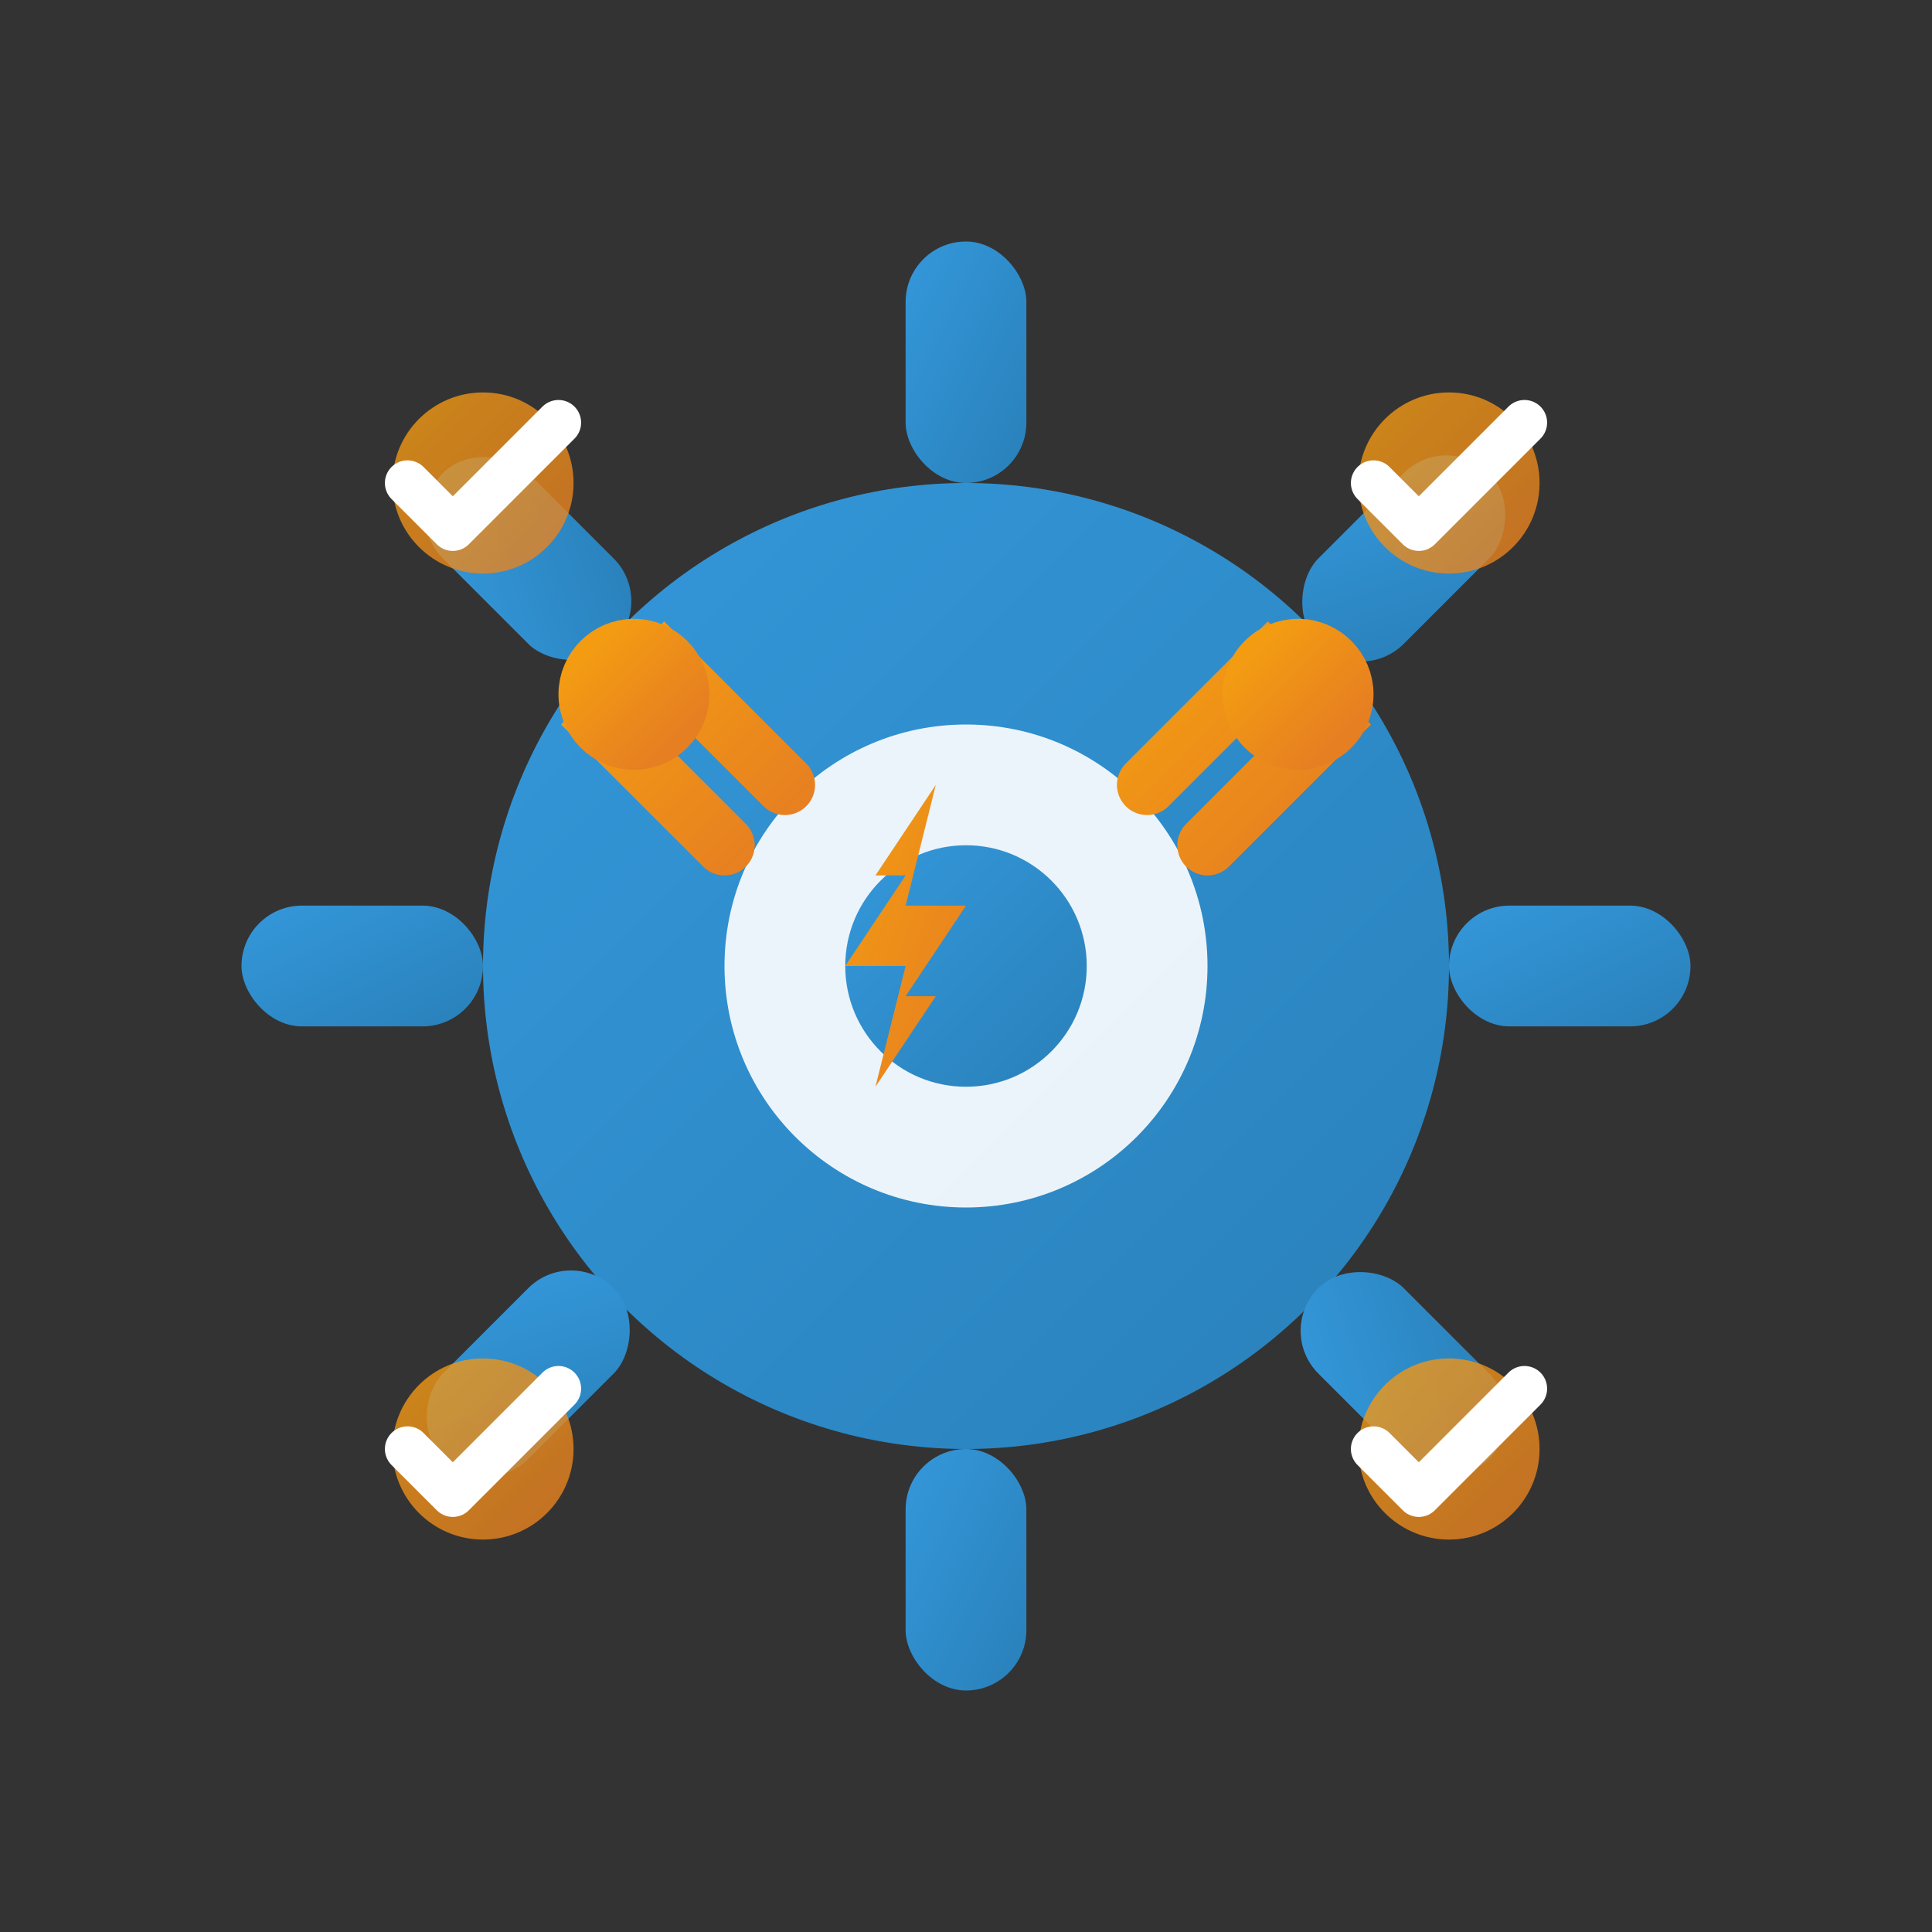
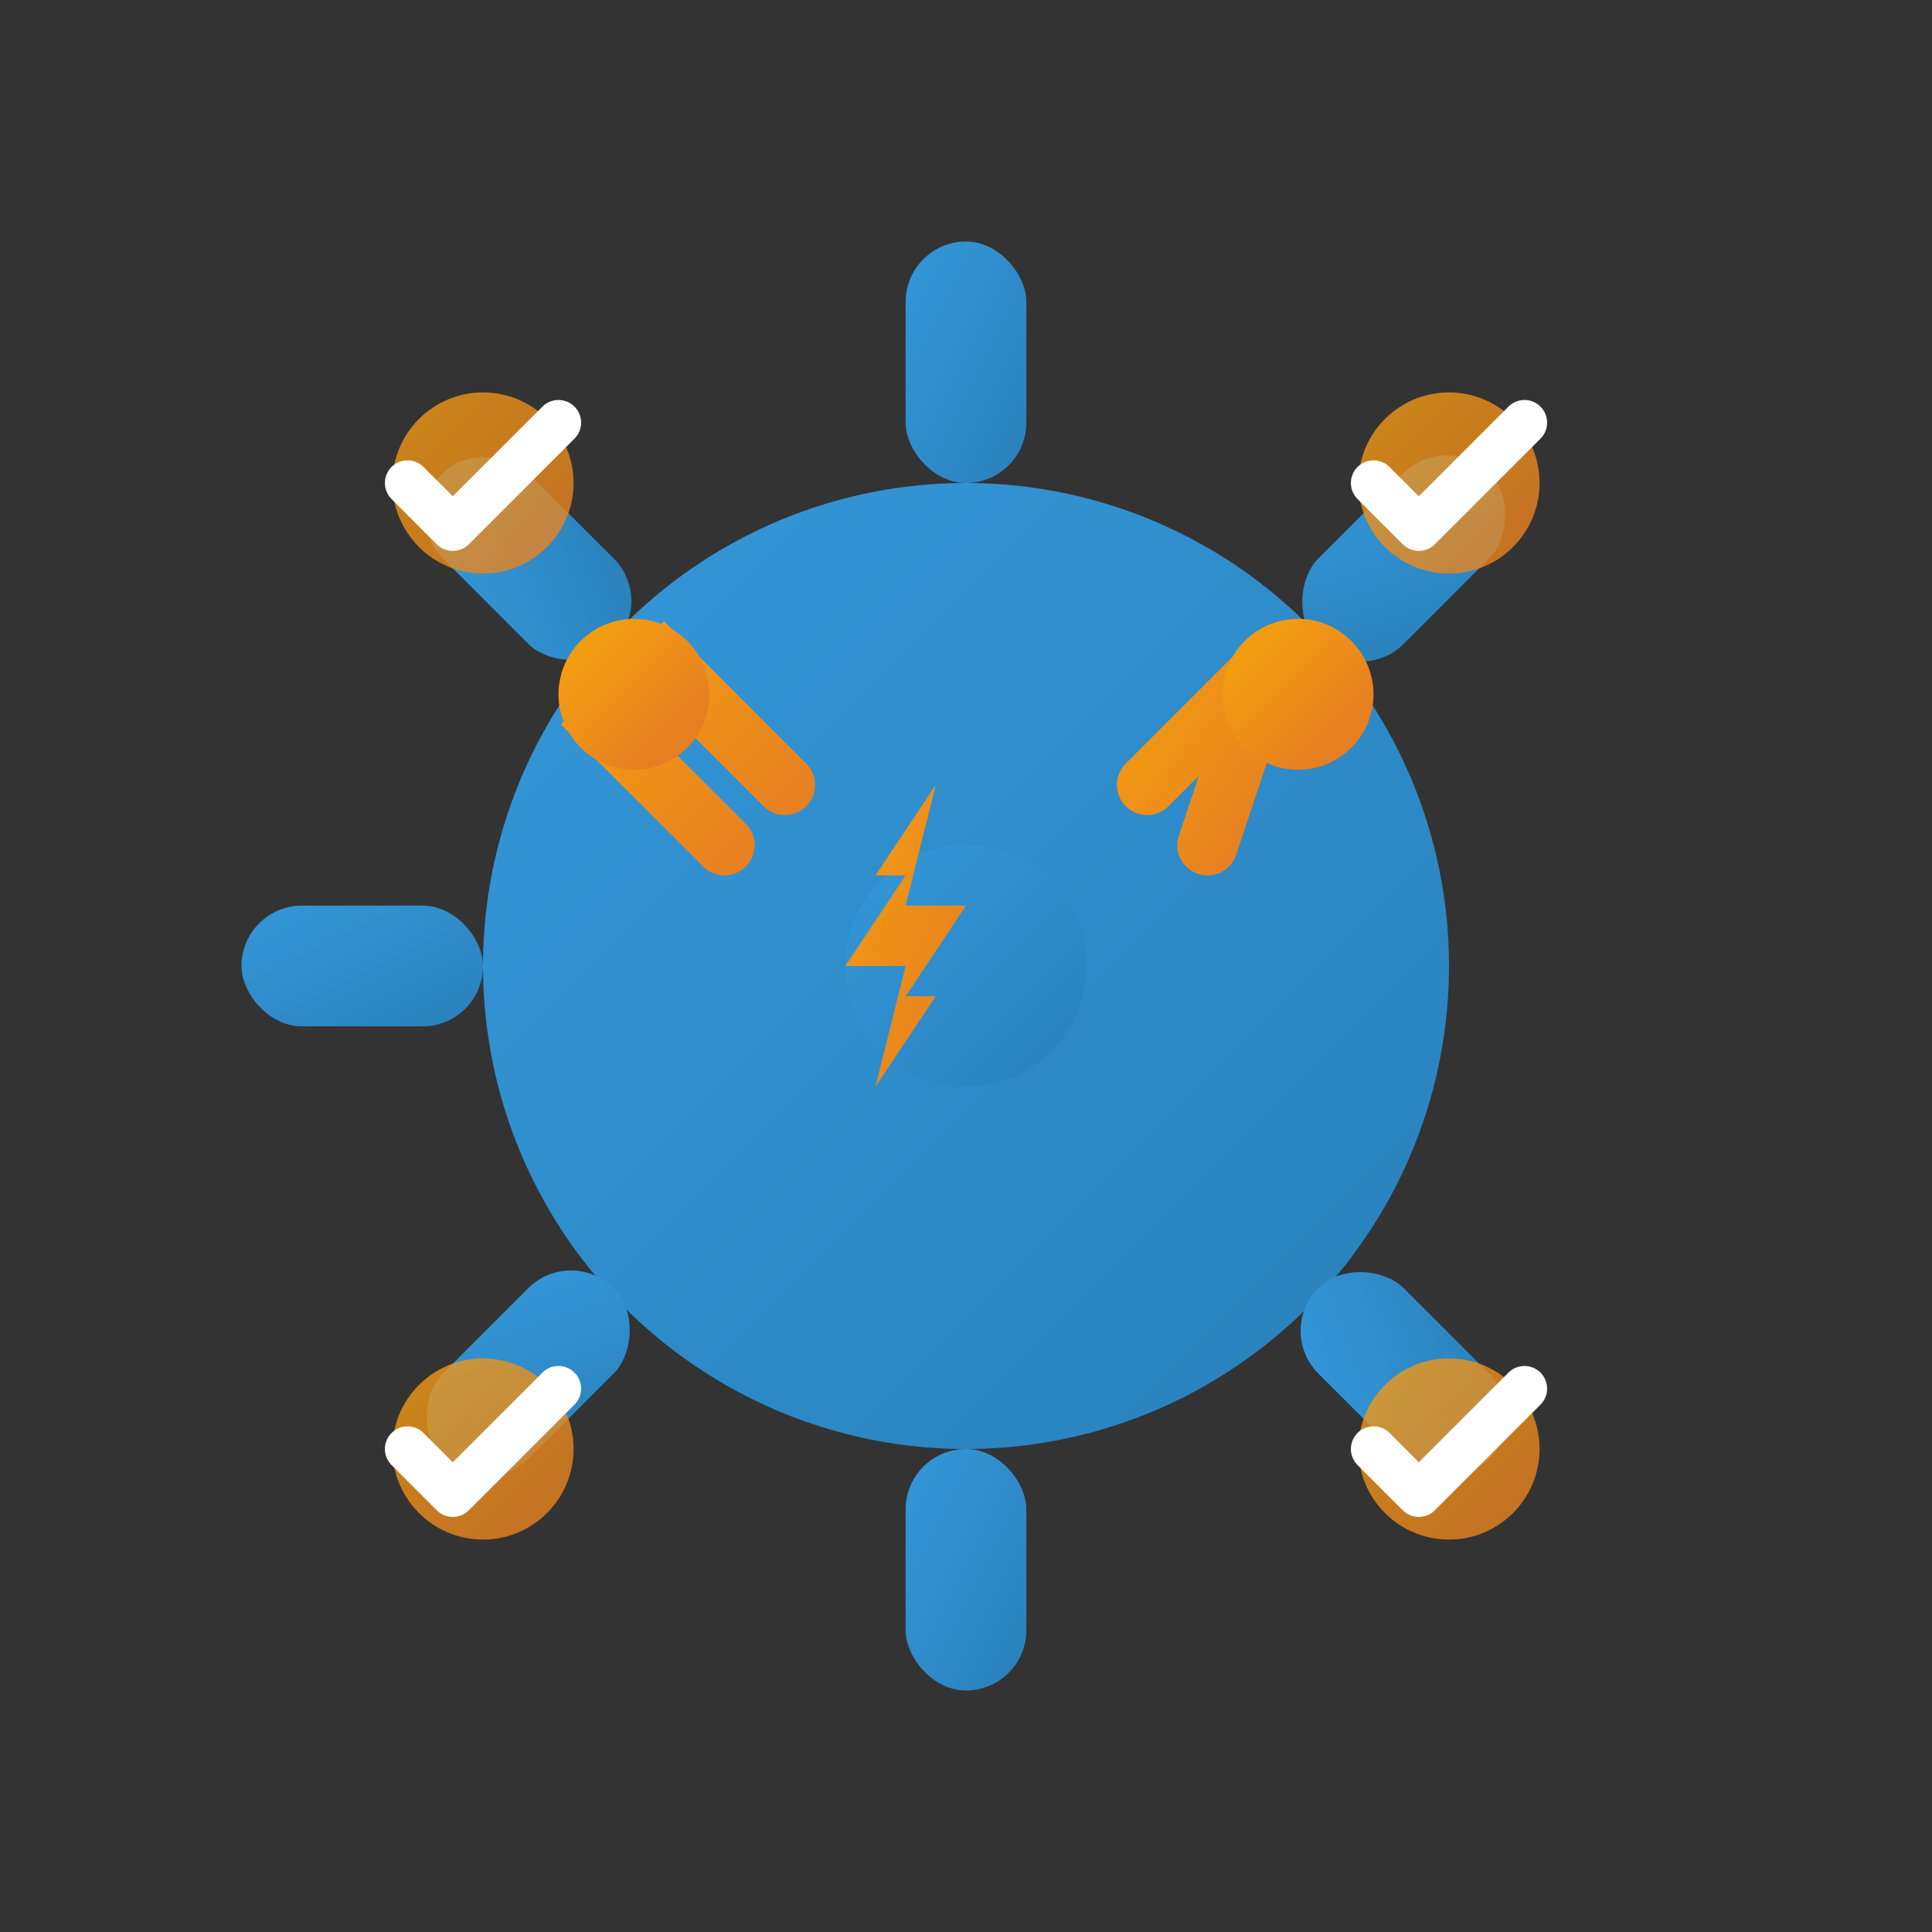
<svg xmlns="http://www.w3.org/2000/svg" width="64" height="64" viewBox="0 0 64 64" fill="none">
  <rect x="0" y="0" width="64" height="64" fill="#333333" stroke="none" />
  <defs>
    <linearGradient id="servicesGradient" x1="0%" y1="0%" x2="100%" y2="100%">
      <stop offset="0%" style="stop-color:#3498db;stop-opacity:1" />
      <stop offset="100%" style="stop-color:#2980b9;stop-opacity:1" />
    </linearGradient>
    <linearGradient id="servicesAccent" x1="0%" y1="0%" x2="100%" y2="100%">
      <stop offset="0%" style="stop-color:#f39c12;stop-opacity:1" />
      <stop offset="100%" style="stop-color:#e67e22;stop-opacity:1" />
    </linearGradient>
  </defs>
  <circle cx="32" cy="32" r="16" fill="url(#servicesGradient)" />
-   <circle cx="32" cy="32" r="8" fill="rgba(255,255,255,0.9)" />
  <circle cx="32" cy="32" r="4" fill="url(#servicesGradient)" />
  <g fill="url(#servicesGradient)">
    <rect x="30" y="8" width="4" height="8" rx="2" />
    <rect x="30" y="48" width="4" height="8" rx="2" />
    <rect x="8" y="30" width="8" height="4" rx="2" />
-     <rect x="48" y="30" width="8" height="4" rx="2" />
    <rect x="44.5" y="14.5" width="4" height="8" rx="2" transform="rotate(45 46.5 18.5)" />
    <rect x="15.5" y="41.5" width="4" height="8" rx="2" transform="rotate(45 17.5 45.5)" />
    <rect x="15.5" y="14.5" width="4" height="8" rx="2" transform="rotate(-45 17.5 18.5)" />
    <rect x="44.5" y="41.5" width="4" height="8" rx="2" transform="rotate(-45 46.5 45.5)" />
  </g>
  <g stroke="url(#servicesAccent)" stroke-width="2" stroke-linecap="round">
    <path d="M26 26 L22 22 L20 24 L24 28" fill="none" />
    <circle cx="21" cy="23" r="1.5" fill="url(#servicesAccent)" />
-     <path d="M38 26 L42 22 L44 24 L40 28" fill="none" />
+     <path d="M38 26 L42 22 L40 28" fill="none" />
    <circle cx="43" cy="23" r="1.5" fill="url(#servicesAccent)" />
  </g>
  <g fill="url(#servicesAccent)" opacity="0.8">
    <circle cx="16" cy="16" r="3" />
    <circle cx="48" cy="16" r="3" />
    <circle cx="16" cy="48" r="3" />
    <circle cx="48" cy="48" r="3" />
  </g>
  <g stroke="white" stroke-width="1.5" stroke-linecap="round" stroke-linejoin="round" fill="none">
    <path d="M13.5 16 L15 17.5 L18.5 14" />
    <path d="M45.5 16 L47 17.5 L50.5 14" />
    <path d="M13.5 48 L15 49.5 L18.5 46" />
    <path d="M45.5 48 L47 49.5 L50.5 46" />
  </g>
  <path d="M28 32 L30 29 L29 29 L31 26 L30 30 L32 30 L30 33 L31 33 L29 36 L30 32 Z" fill="url(#servicesAccent)" />
</svg>